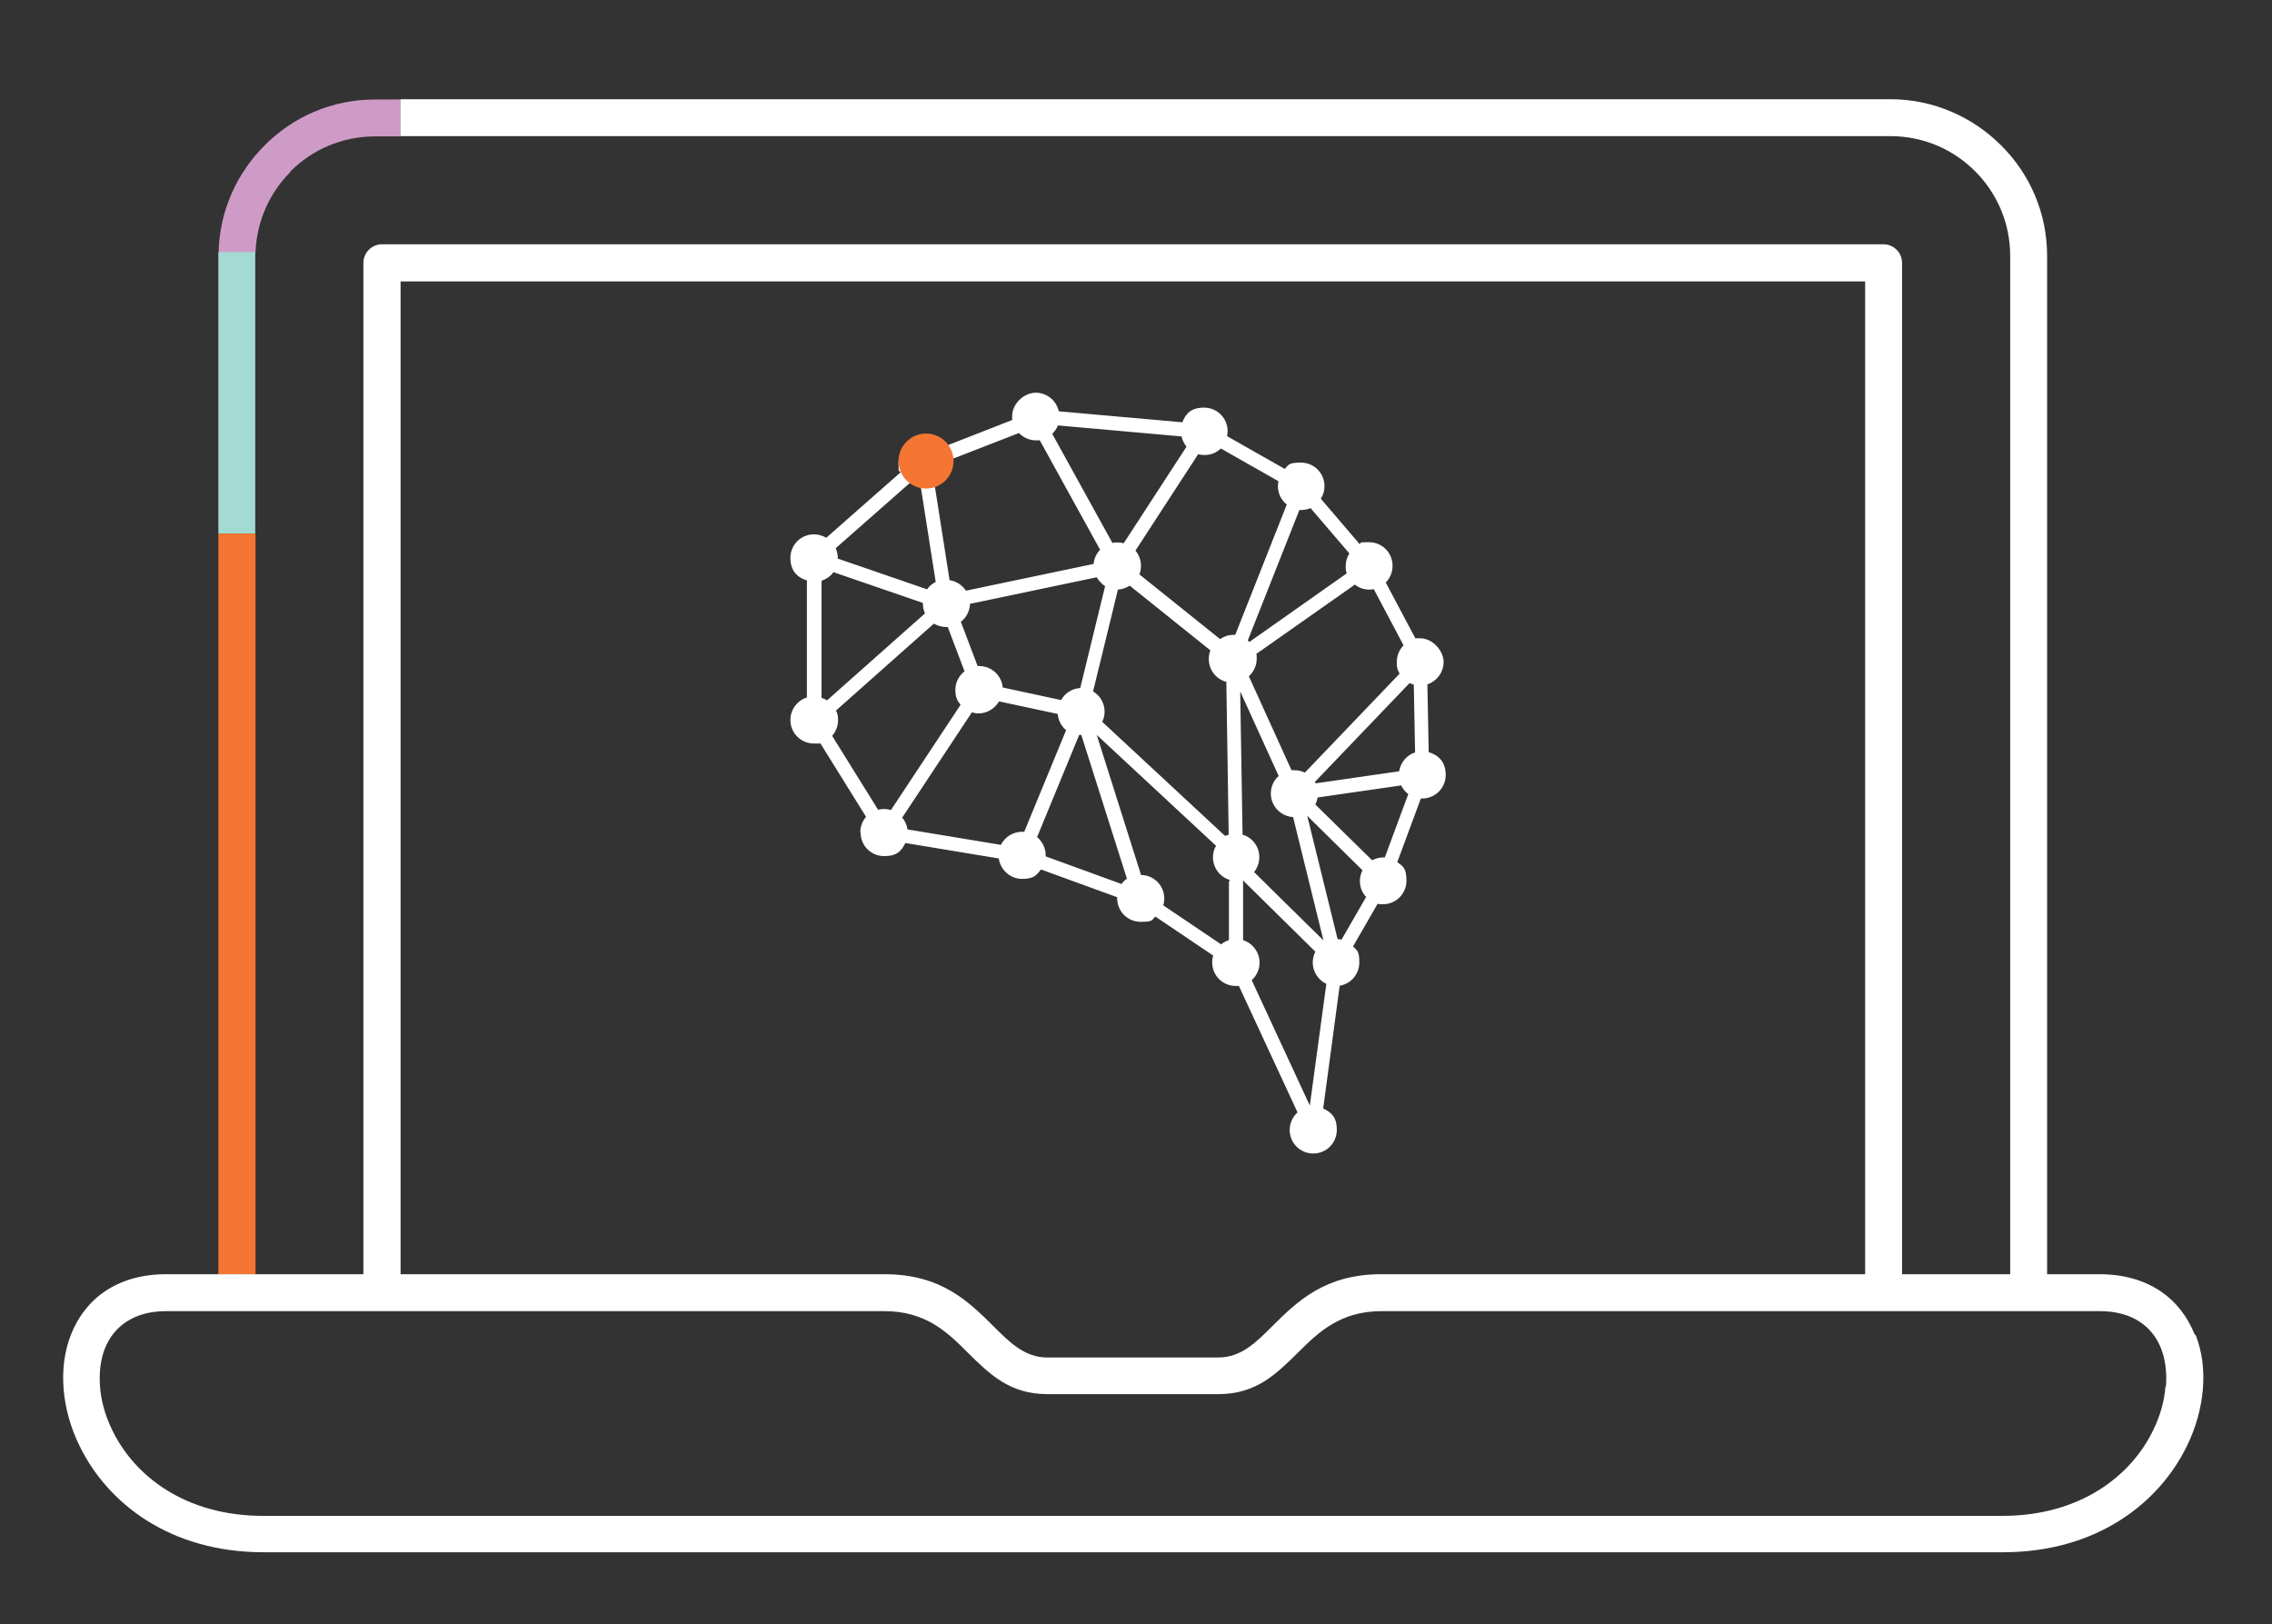
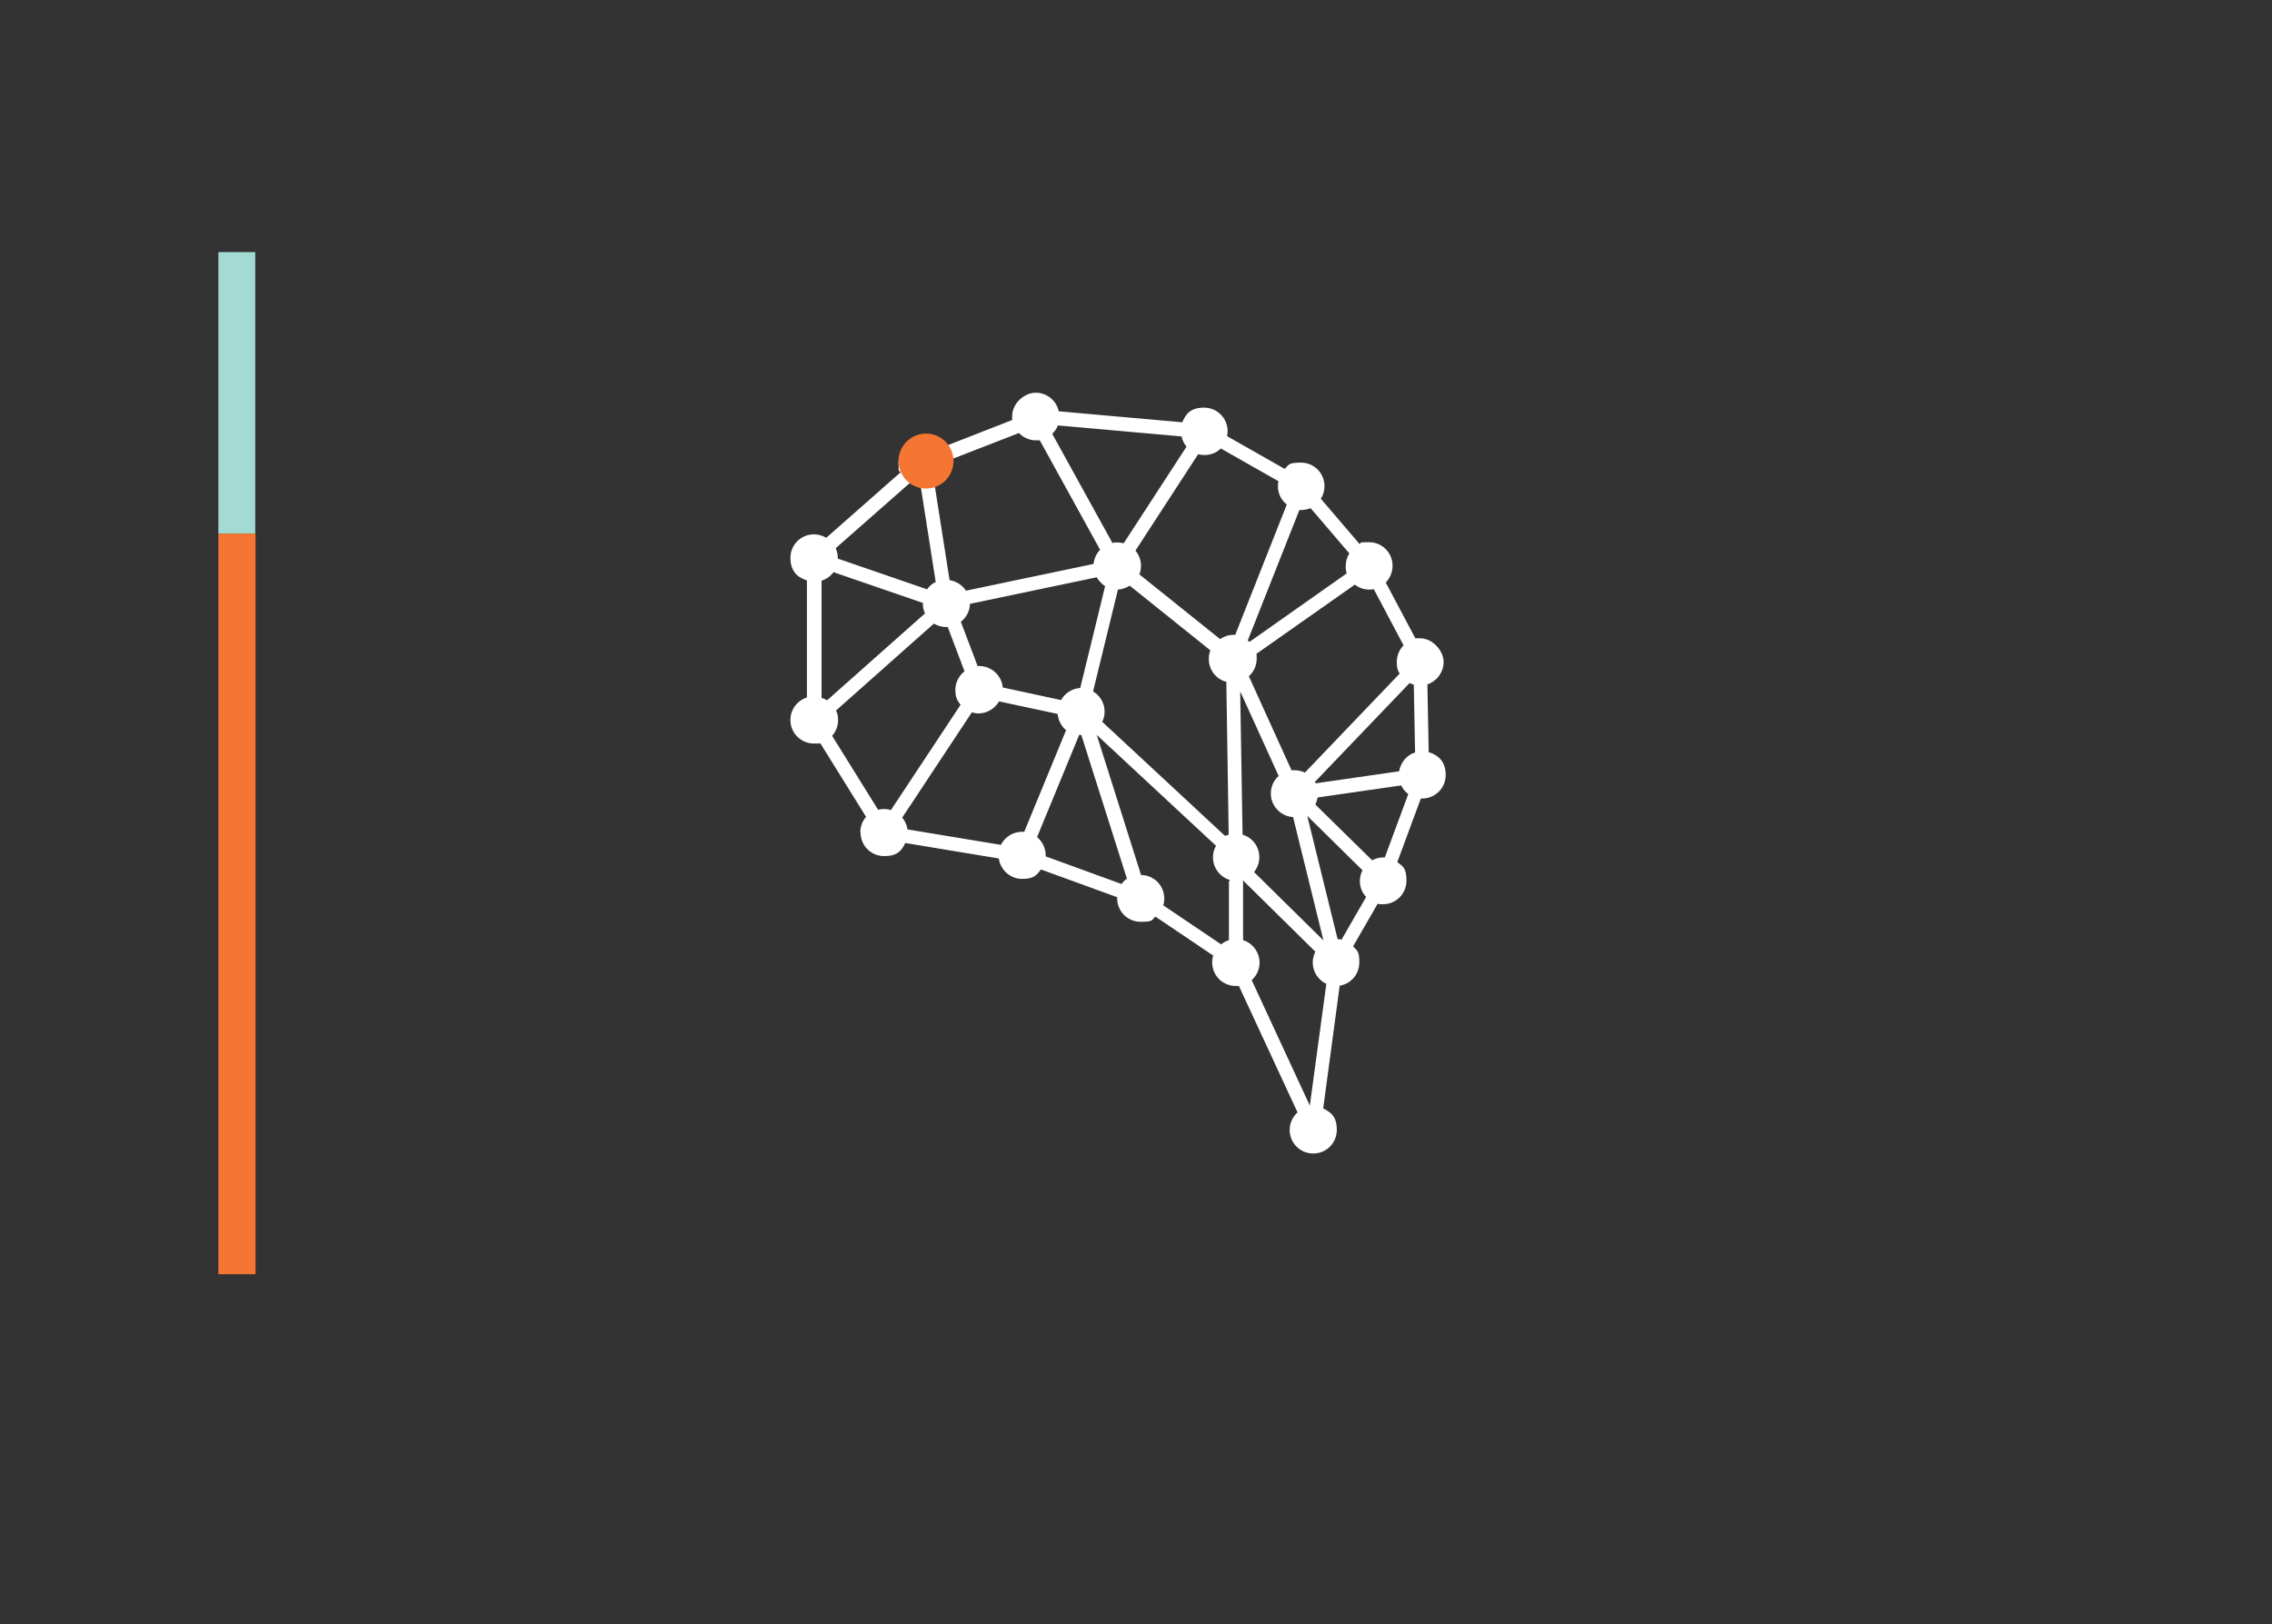
<svg xmlns="http://www.w3.org/2000/svg" id="Layer_1" data-name="Layer 1" version="1.1" viewBox="0 0 867.8 620.3">
  <rect x="0" y="0" width="867.8" height="620.3" fill="#333333" stroke="none" />
  <defs>
    <style>
      .cls-1 {
        fill: #a3dad4;
      }

      .cls-1, .cls-2, .cls-3, .cls-4 {
        stroke-width: 0px;
      }

      .cls-2 {
        fill: #ce9bc6;
      }

      .cls-3 {
        fill: #f47632;
      }

      .cls-4 {
        fill: #fff;
      }
    </style>
  </defs>
  <polygon class="cls-4" points="404.1 162.5 404.1 162.5 404.1 162.5 404.1 162.5" />
-   <path class="cls-2" d="M110.9,65.5c8.3-8.3,19.7-13.4,32.3-13.4h9.7v-14.1h-9.7c-16.5,0-31.4,6.7-42.2,17.6-10.5,10.5-17.2,25-17.5,40.9h14.1c.4-12,5.4-22.9,13.4-30.9Z" />
  <path class="cls-1" d="M97.5,97.7c0-.5,0-.9,0-1.4h-14.1c0,.5,0,.9,0,1.4v106.1h14.1v-106.1Z" />
  <path class="cls-3" d="M97.5,203.8h-14.1v282.9h-19.9s0,0,0,0h34.1V203.8Z" />
-   <path class="cls-4" d="M838.3,509.8h0c-5.4-13.6-17.5-23.1-36.5-23.1h-19.9V97.7c0-16.5-6.7-31.4-17.6-42.2-10.8-10.8-25.8-17.6-42.2-17.6H152.9s0,14.1,0,14.1h569.2c12.6,0,24,5.1,32.3,13.4,8.3,8.3,13.4,19.7,13.4,32.3v389h-41.3V100.4c0-3.9-3.2-7.1-7.1-7.1H145.9c-3.9,0-7.1,3.2-7.1,7.1v386.3H63.5c-19,0-31.1,9.6-36.4,23.1-2.5,6.3-3.4,13.4-2.8,20.8.6,7.2,2.6,14.6,6.1,21.7,10.5,21.6,34.2,40.6,70.3,40.6h664.3c36.1,0,59.8-19,70.3-40.6,3.5-7.1,5.5-14.6,6.1-21.7.6-7.4-.3-14.5-2.8-20.8ZM152.9,107.5h559.5v379.2h-184.8c-21.6,0-32.1,10.4-41.7,19.9-6.2,6.2-11.9,11.9-20.5,11.9h-65.4c-8.6,0-14.3-5.7-20.5-11.9-9.6-9.5-20-19.9-41.7-19.9h-184.8V107.5ZM827.1,529.6h0c-.4,5.5-2,11.2-4.7,16.7-8.4,17.4-27.8,32.7-57.6,32.7H100.5c-29.8,0-49.2-15.3-57.6-32.7-2.7-5.5-4.3-11.2-4.7-16.7-.4-5.3.2-10.3,1.9-14.6,3.3-8.3,11-14.2,23.4-14.2h274.3c15.9,0,24.2,8.2,31.7,15.7,8.4,8.3,16.1,16,30.5,16h65.4c14.4,0,22.1-7.7,30.5-16,7.6-7.5,15.9-15.7,31.8-15.7h274.3c12.4,0,20.1,5.8,23.4,14.2,1.7,4.3,2.3,9.3,1.9,14.6Z" />
  <path class="cls-4" d="M328.7,318c0,5,4,9,9,9s6.6-2,8.1-5l35.7,5.9c.6,4.4,4.4,7.8,8.9,7.8s5.5-1.4,7.2-3.6l29.1,10.6c0,.2,0,.3,0,.4,0,5,4,9,9,9s4.1-.7,5.6-2l22.1,14.9c-.3.8-.4,1.7-.4,2.6,0,5,4,9,9,9s.8,0,1.2,0l22.4,48.3c-1.8,1.6-3,4-3,6.7,0,5,4,9,9,9s9-4,9-9-2.1-6.7-5.2-8.2l6.3-46.9c4.3-.7,7.5-4.4,7.5-8.9s-.9-4.5-2.4-6.1l9.4-16.3c.6.2,1.3.2,2,.2,5,0,9-4,9-9s-1.4-5.5-3.5-7.1l9-24.3c.2,0,.3,0,.5,0,5,0,9-4,9-9s-2.8-7.6-6.5-8.7l-.5-25.9c3.6-1.2,6.2-4.6,6.2-8.6s-4-9-9-9-1.1,0-1.7.2l-11.4-21.5c1.6-1.6,2.6-3.9,2.6-6.4,0-5-4-9-9-9s-2.5.3-3.6.7l-14.8-17.3c.9-1.4,1.4-3,1.4-4.8,0-5-4-9-9-9s-4.6.9-6.2,2.4l-22-12.5c.1-.6.2-1.3.2-1.9,0-5-4-9-9-9s-7,2.3-8.3,5.6l-47.2-4.2c-.9-4.1-4.5-7.1-8.8-7.1s-9,4-9,9,0,.9.1,1.4l-27.4,10.7c-1.7-2.1-4.2-3.4-7.1-3.4-5,0-9,4-9,9s.3,2.6.8,3.7l-28.4,25c-1.4-.8-3-1.3-4.7-1.3-5,0-9,4-9,9s2.7,7.5,6.3,8.6v44.7c-3.7,1.2-6.3,4.6-6.3,8.6h0c0,5,4,9,9,9s1.6-.1,2.3-.3l17.6,28.3c-1.4,1.6-2.2,3.7-2.2,5.9ZM391.3,317.7c-.3,0-.6,0-.9,0-3.5,0-6.6,2-8.1,5l-35.7-5.9c-.2-1.7-.9-3.2-2-4.5,0-.1.2-.2.2-.3l26.4-39.9c.8.2,1.7.4,2.5.4,3.4,0,6.3-1.9,7.9-4.6l22.4,4.8c.2,2.5,1.4,4.7,3.2,6.2l-15.9,38.6c0,.1,0,.3-.1.4h0ZM468.4,260.2l.9,58.3c0,.1,0,.2,0,.3-.5.2-.9.3-1.4.5h0c-.1-.2-.2-.3-.4-.4l-46.5-43.2c.6-1.2.9-2.5.9-3.9,0-3.3-1.8-6.2-4.4-7.7l9.5-38.9c1.7-.1,3.2-.7,4.5-1.5l30.8,24.7c-.4,1-.6,2.1-.6,3.3,0,4.1,2.7,7.6,6.5,8.7ZM412.6,262.8c-3.2.2-5.9,2-7.3,4.6l-22.3-4.8c-.4-4.6-4.3-8.2-9-8.2s-.4,0-.6,0l-6.4-16.9c2.1-1.6,3.4-4.1,3.5-6.9,0,0,.2,0,.2,0l48.2-10.1c.8,1.4,1.9,2.5,3.2,3.4l-9.5,38.9ZM428.5,337.7h0s-29.1-10.6-29.1-10.6c0-.1,0-.3,0-.4,0-2.8-1.3-5.3-3.3-7,0-.1.1-.2.2-.4l15.9-38.6c.3,0,.6,0,.8,0h0l17.3,54.5c0,.1,0,.3.2.4-.8.5-1.5,1.2-2.1,2ZM469.4,336.5v22.6c-1.1.3-2.1.9-3,1.6l-22.1-14.9c.3-.8.4-1.7.4-2.6,0-5-4-9-9-9h0c0-.1,0-.3,0-.4l-16.8-53.1,45.4,42.2c0,0,.1,0,.2.1-.8,1.3-1.2,2.8-1.2,4.5,0,4,2.7,7.5,6.4,8.6,0,.1,0,.3,0,.4h0ZM473.8,264.3l14.6,32.1c-1.9,1.6-3,4.1-3,6.7,0,4.8,3.8,8.7,8.5,9l11.6,47.1-26.5-26.1c1.2-1.5,2-3.5,2-5.7,0-4.1-2.7-7.5-6.4-8.6,0-.1,0-.3,0-.4l-.9-54.1ZM500.3,422.3l-22.2-47.9c1.8-1.7,3-4,3-6.7,0-4-2.7-7.5-6.3-8.6v-22.6c0-.1,0-.3,0-.4h0c.1.3.3.5.5.7l27.1,26.7c-.6,1.2-1,2.7-1,4.1,0,3.6,2.1,6.7,5.2,8.2l-6.3,46.4ZM512.4,358.9c-.5-.1-1-.2-1.5-.2l-11.6-47.1,21.1,20.8c-.6,1.2-1,2.7-1,4.1,0,2.4.9,4.5,2.4,6.1l-9.4,16.3ZM528.9,327.5c-.2,0-.3,0-.5,0-1.5,0-3,.4-4.3,1.1l-21.7-21.3c.4-.8.7-1.8.9-2.7l31.9-4.6c.6,1.3,1.5,2.4,2.7,3.3l-9,24.3ZM540,261.5h0s.5,25.9.5,25.9c-3.2,1-5.5,3.8-6.1,7.2l-31.9,4.6c0-.2-.2-.4-.3-.5l36.2-37.8c.5.2,1,.5,1.6.6ZM523,225.2h0c.6,0,1.1,0,1.7-.2l11.4,21.5c-1.6,1.6-2.6,3.9-2.6,6.4s.4,3.1,1.1,4.4l-36.2,37.8c-1.2-.6-2.6-.9-4-.9s-.8,0-1.1,0l-16.3-35.9c1.9-1.7,3-4.1,3-6.7s0-1.2-.2-1.8l37.7-26.5c1.5,1.2,3.4,1.9,5.5,1.9ZM497,194.8c1.3,0,2.5-.3,3.6-.7l14.8,17.3c-.9,1.4-1.4,3-1.4,4.8s.1,1.9.4,2.8l-37.2,26.2c-.2-.2-.4-.4-.6-.6l19.7-49.8c.2,0,.5,0,.7,0h0ZM457.6,173.5c.8.2,1.6.3,2.5.3,2.4,0,4.6-.9,6.2-2.5l22,12.5c-.1.6-.2,1.3-.2,1.9,0,2.8,1.3,5.4,3.4,7l-19.7,49.8c-.2,0-.5,0-.7,0-1.9,0-3.6.6-5.1,1.6l-30.8-24.7c.4-1,.6-2.1.6-3.3,0-2.2-.8-4.2-2.1-5.8l24-36.9ZM404.1,162.5h0,0s0,0,0,0l47.2,4.2c.3,1.5,1,2.8,1.9,3.9l-24,36.9c-.8-.2-1.6-.3-2.5-.3s-1.2,0-1.8.2l-23-41.7c.9-.9,1.7-1.9,2.1-3.1ZM361.4,176.8h0c0-.2,0-.4,0-.6l27.8-10.8c1.6,1.7,4,2.8,6.5,2.8s1,0,1.4-.1l23.1,41.9c-1.4,1.4-2.3,3.3-2.5,5.4l-48.2,10.1c-.2,0-.4,0-.5.2-1.4-2.2-3.7-3.7-6.3-4.1l-5.7-36.3c0-.2,0-.4-.2-.6,2.7-1.6,4.6-4.5,4.6-7.9ZM347.7,184.5c1.2.7,2.5,1.2,4,1.3,0,0,0,.1,0,.2l5.7,36.3c-1.3.6-2.5,1.6-3.3,2.8l-33.7-11.6c-.1,0-.3,0-.4-.1v-.3c0-1.3-.3-2.6-.8-3.7l28.4-25ZM313.8,266.5v-44.7c1.9-.6,3.5-1.8,4.6-3.3.1,0,.2.1.4.2l33.7,11.6c0,0,0,.2,0,.3,0,1.3.3,2.6.8,3.7l-37.4,33.2c-.6-.4-1.3-.7-2-.9ZM317.9,281c1.4-1.6,2.2-3.7,2.2-5.9s-.3-2.6-.8-3.7l37.4-33.2c1.4.8,3,1.3,4.7,1.3s.4,0,.6,0l6.4,16.9c-2.1,1.7-3.5,4.2-3.5,7.1s.8,4.2,2,5.7l-26.4,39.9c0,.1-.1.2-.2.3-.8-.2-1.7-.4-2.6-.4s-1.6.1-2.3.3l-17.6-28.3Z" />
  <circle class="cls-3" cx="353.7" cy="176.1" r="10.5" />
</svg>